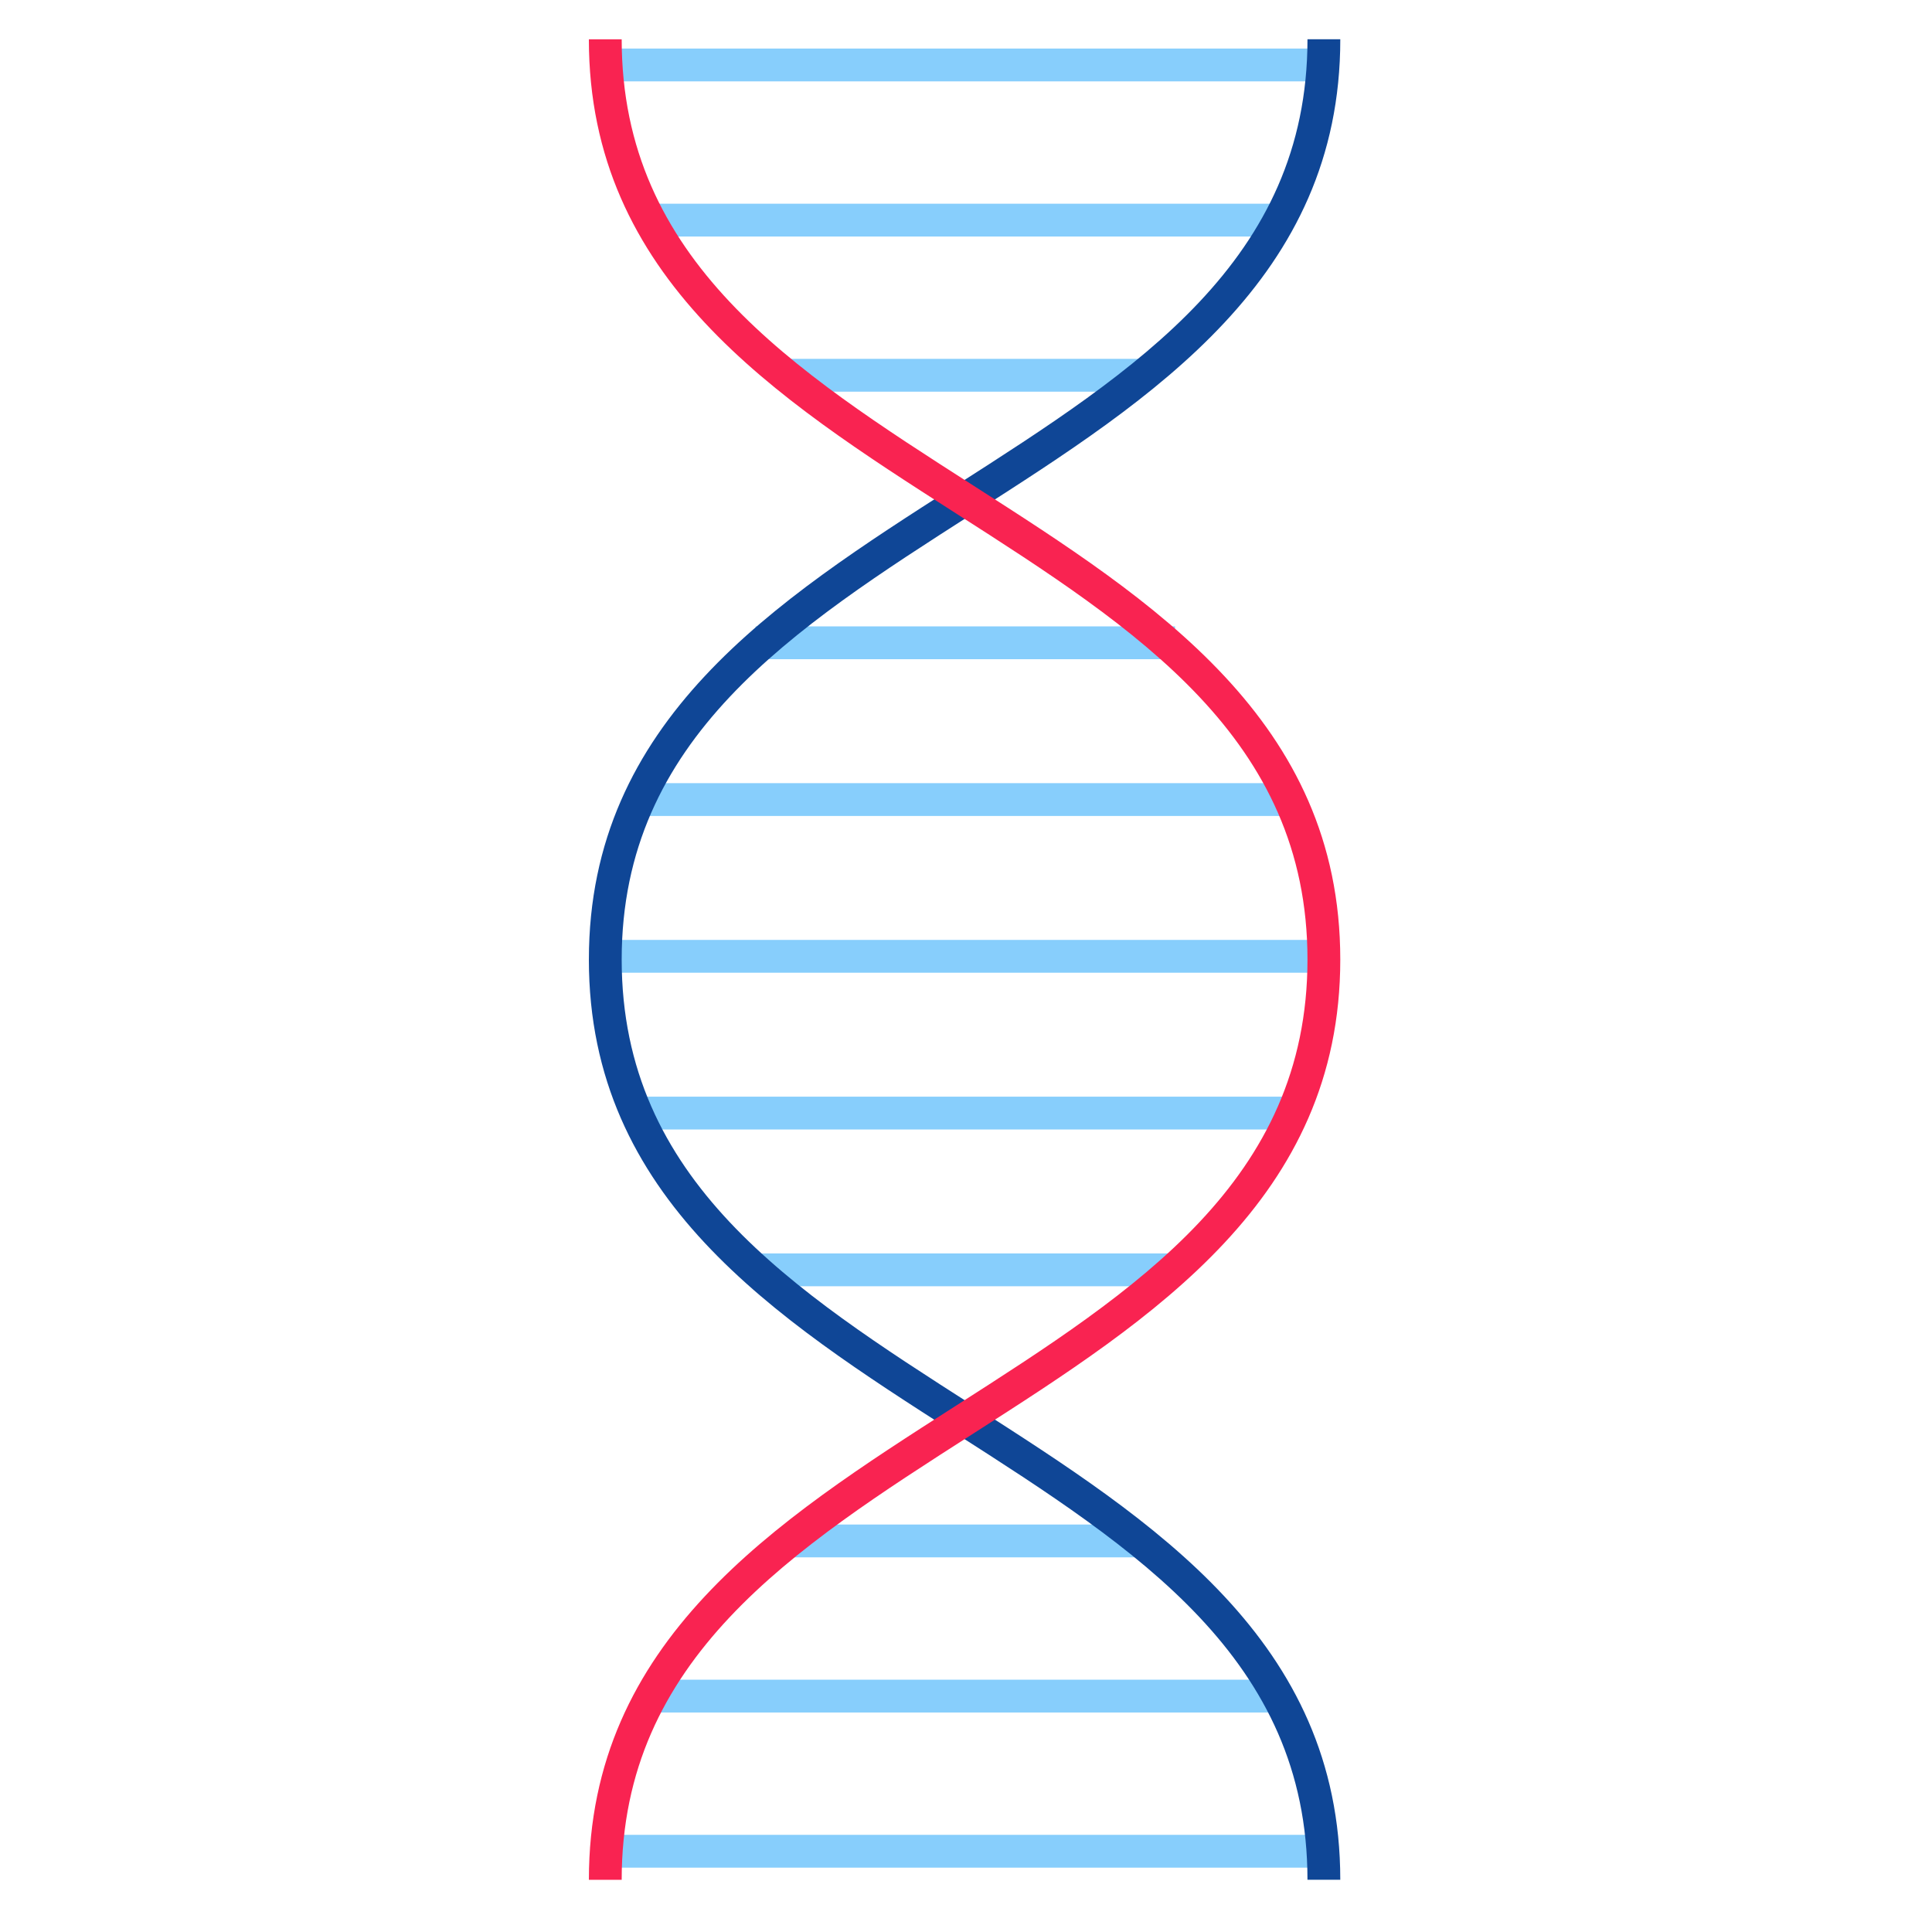
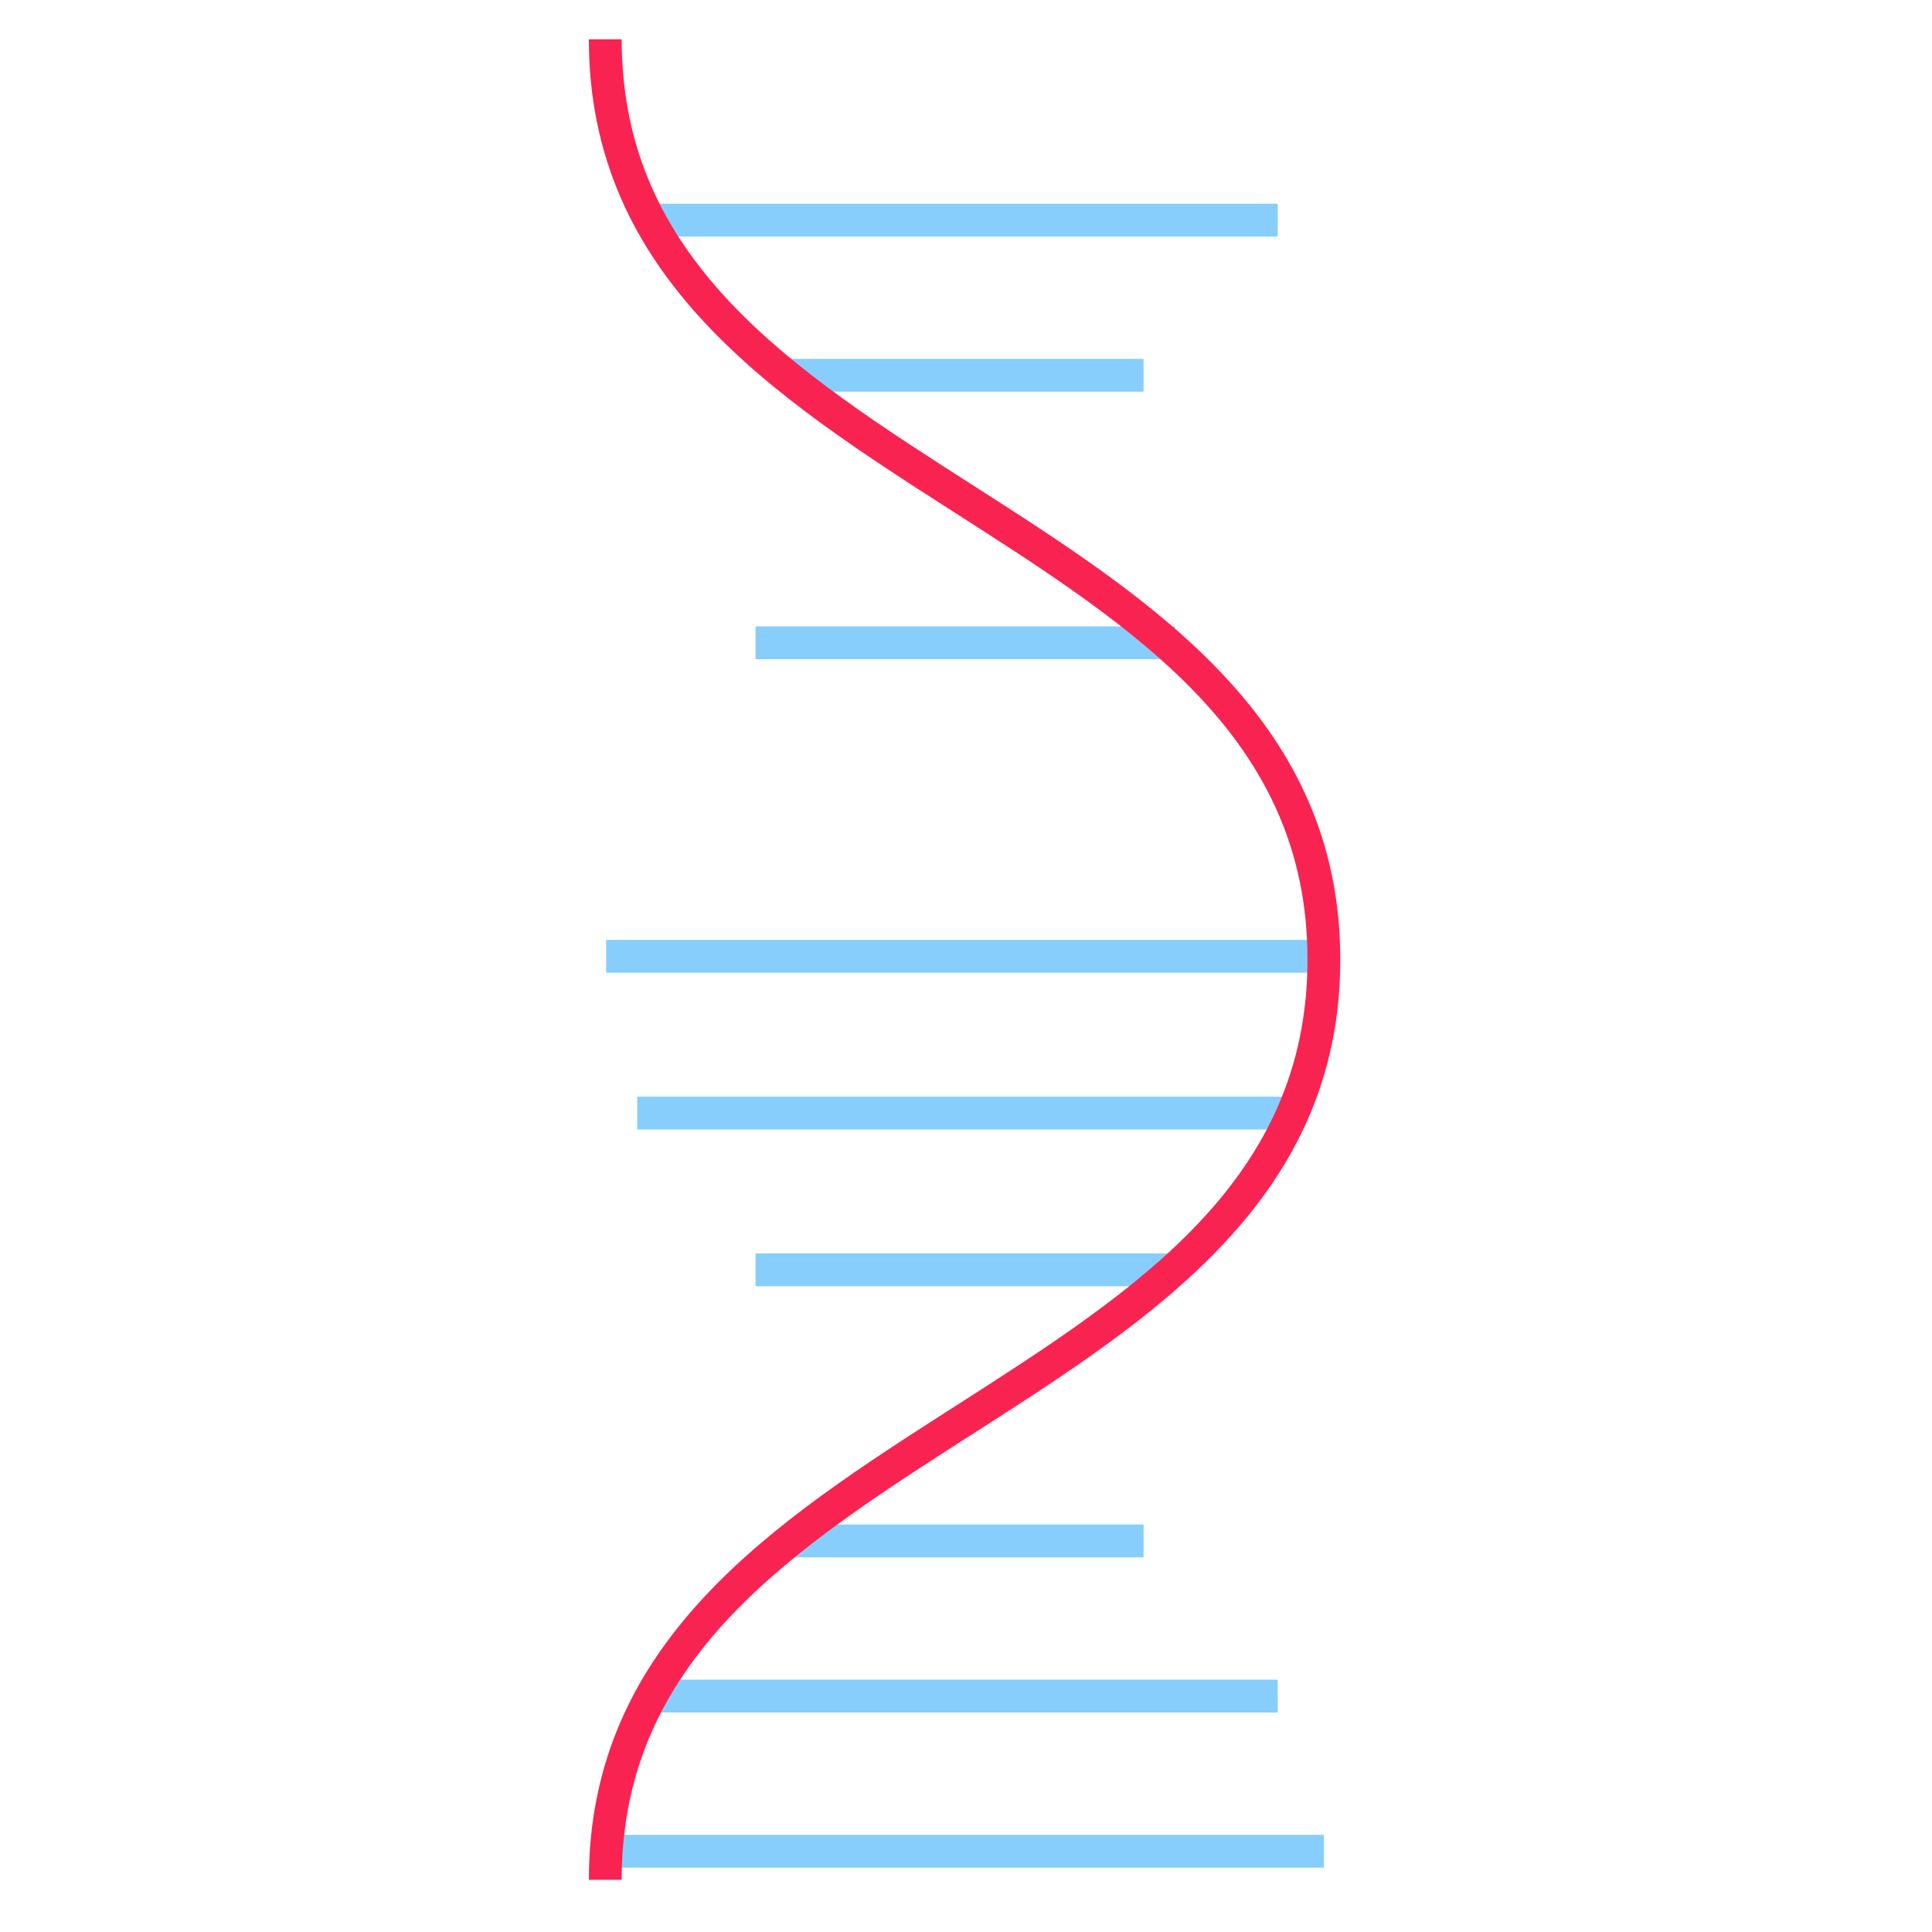
<svg xmlns="http://www.w3.org/2000/svg" id="_レイヤー_1" version="1.1" viewBox="0 0 200 200">
  <defs>
    <style>
      .st0 {
        fill: #f92351;
      }

      .st1 {
        fill: none;
      }

      .st2 {
        fill: #87cefc;
      }

      .st3 {
        fill: #0f4696;
      }
    </style>
  </defs>
  <g>
-     <rect class="st2" x="98.198" y="-30.428" width="3.397" height="74.305" transform="translate(106.621 -93.172) rotate(90)" />
    <rect class="st2" x="98.156" y="-9.628" width="3.397" height="64.829" transform="translate(122.641 -77.068) rotate(90)" />
    <rect class="st2" x="98.156" y="20.32" width="3.397" height="37.056" transform="translate(138.703 -61.007) rotate(90)" />
    <rect class="st2" x="98.198" y="154.488" width="3.397" height="74.305" transform="translate(291.537 91.744) rotate(90)" />
    <rect class="st2" x="98.156" y="143.165" width="3.397" height="64.829" transform="translate(275.434 75.725) rotate(90)" />
    <rect class="st2" x="98.156" y="140.99" width="3.397" height="37.056" transform="translate(259.373 59.663) rotate(90)" />
    <rect class="st2" x="98.198" y="61.845" width="3.397" height="74.305" transform="translate(198.894 -.899) rotate(90)" />
    <rect class="st2" x="98.156" y="81.337" width="3.397" height="67.777" transform="translate(215.079 15.371) rotate(90)" />
-     <rect class="st2" x="98.156" y="48.882" width="3.397" height="67.777" transform="translate(182.624 -17.084) rotate(90)" />
    <rect class="st2" x="98.229" y="109.742" width="3.397" height="43.424" transform="translate(231.382 31.526) rotate(90)" />
    <rect class="st2" x="98.229" y="44.83" width="3.397" height="43.424" transform="translate(166.47 -33.386) rotate(90)" />
-     <path class="st3" d="M60.961,99.33c0-24.745,19.306-37.107,37.977-49.062,18.726-11.99,36.412-23.315,36.412-46.202h3.397c0,24.746-19.307,37.108-37.978,49.063-18.725,11.99-36.412,23.315-36.412,46.201s17.687,34.212,36.412,46.201c18.67,11.956,37.977,24.318,37.977,49.063h-3.397c0-22.887-17.687-34.212-36.412-46.201-18.671-11.956-37.977-24.318-37.977-49.063Z" />
    <path class="st0" d="M60.961,194.595c0-24.746,19.306-37.107,37.977-49.063,18.726-11.989,36.412-23.315,36.412-46.201s-17.687-34.211-36.412-46.201c-18.671-11.955-37.978-24.317-37.978-49.063h3.397c0,22.887,17.687,34.212,36.412,46.202,18.671,11.955,37.977,24.317,37.977,49.062,0,24.746-19.307,37.107-37.977,49.063-18.725,11.989-36.412,23.315-36.412,46.201h-3.397Z" />
  </g>
  <line class="st1" x1="99.854" y1="-9.854" x2="99.854" y2="209.032" />
</svg>